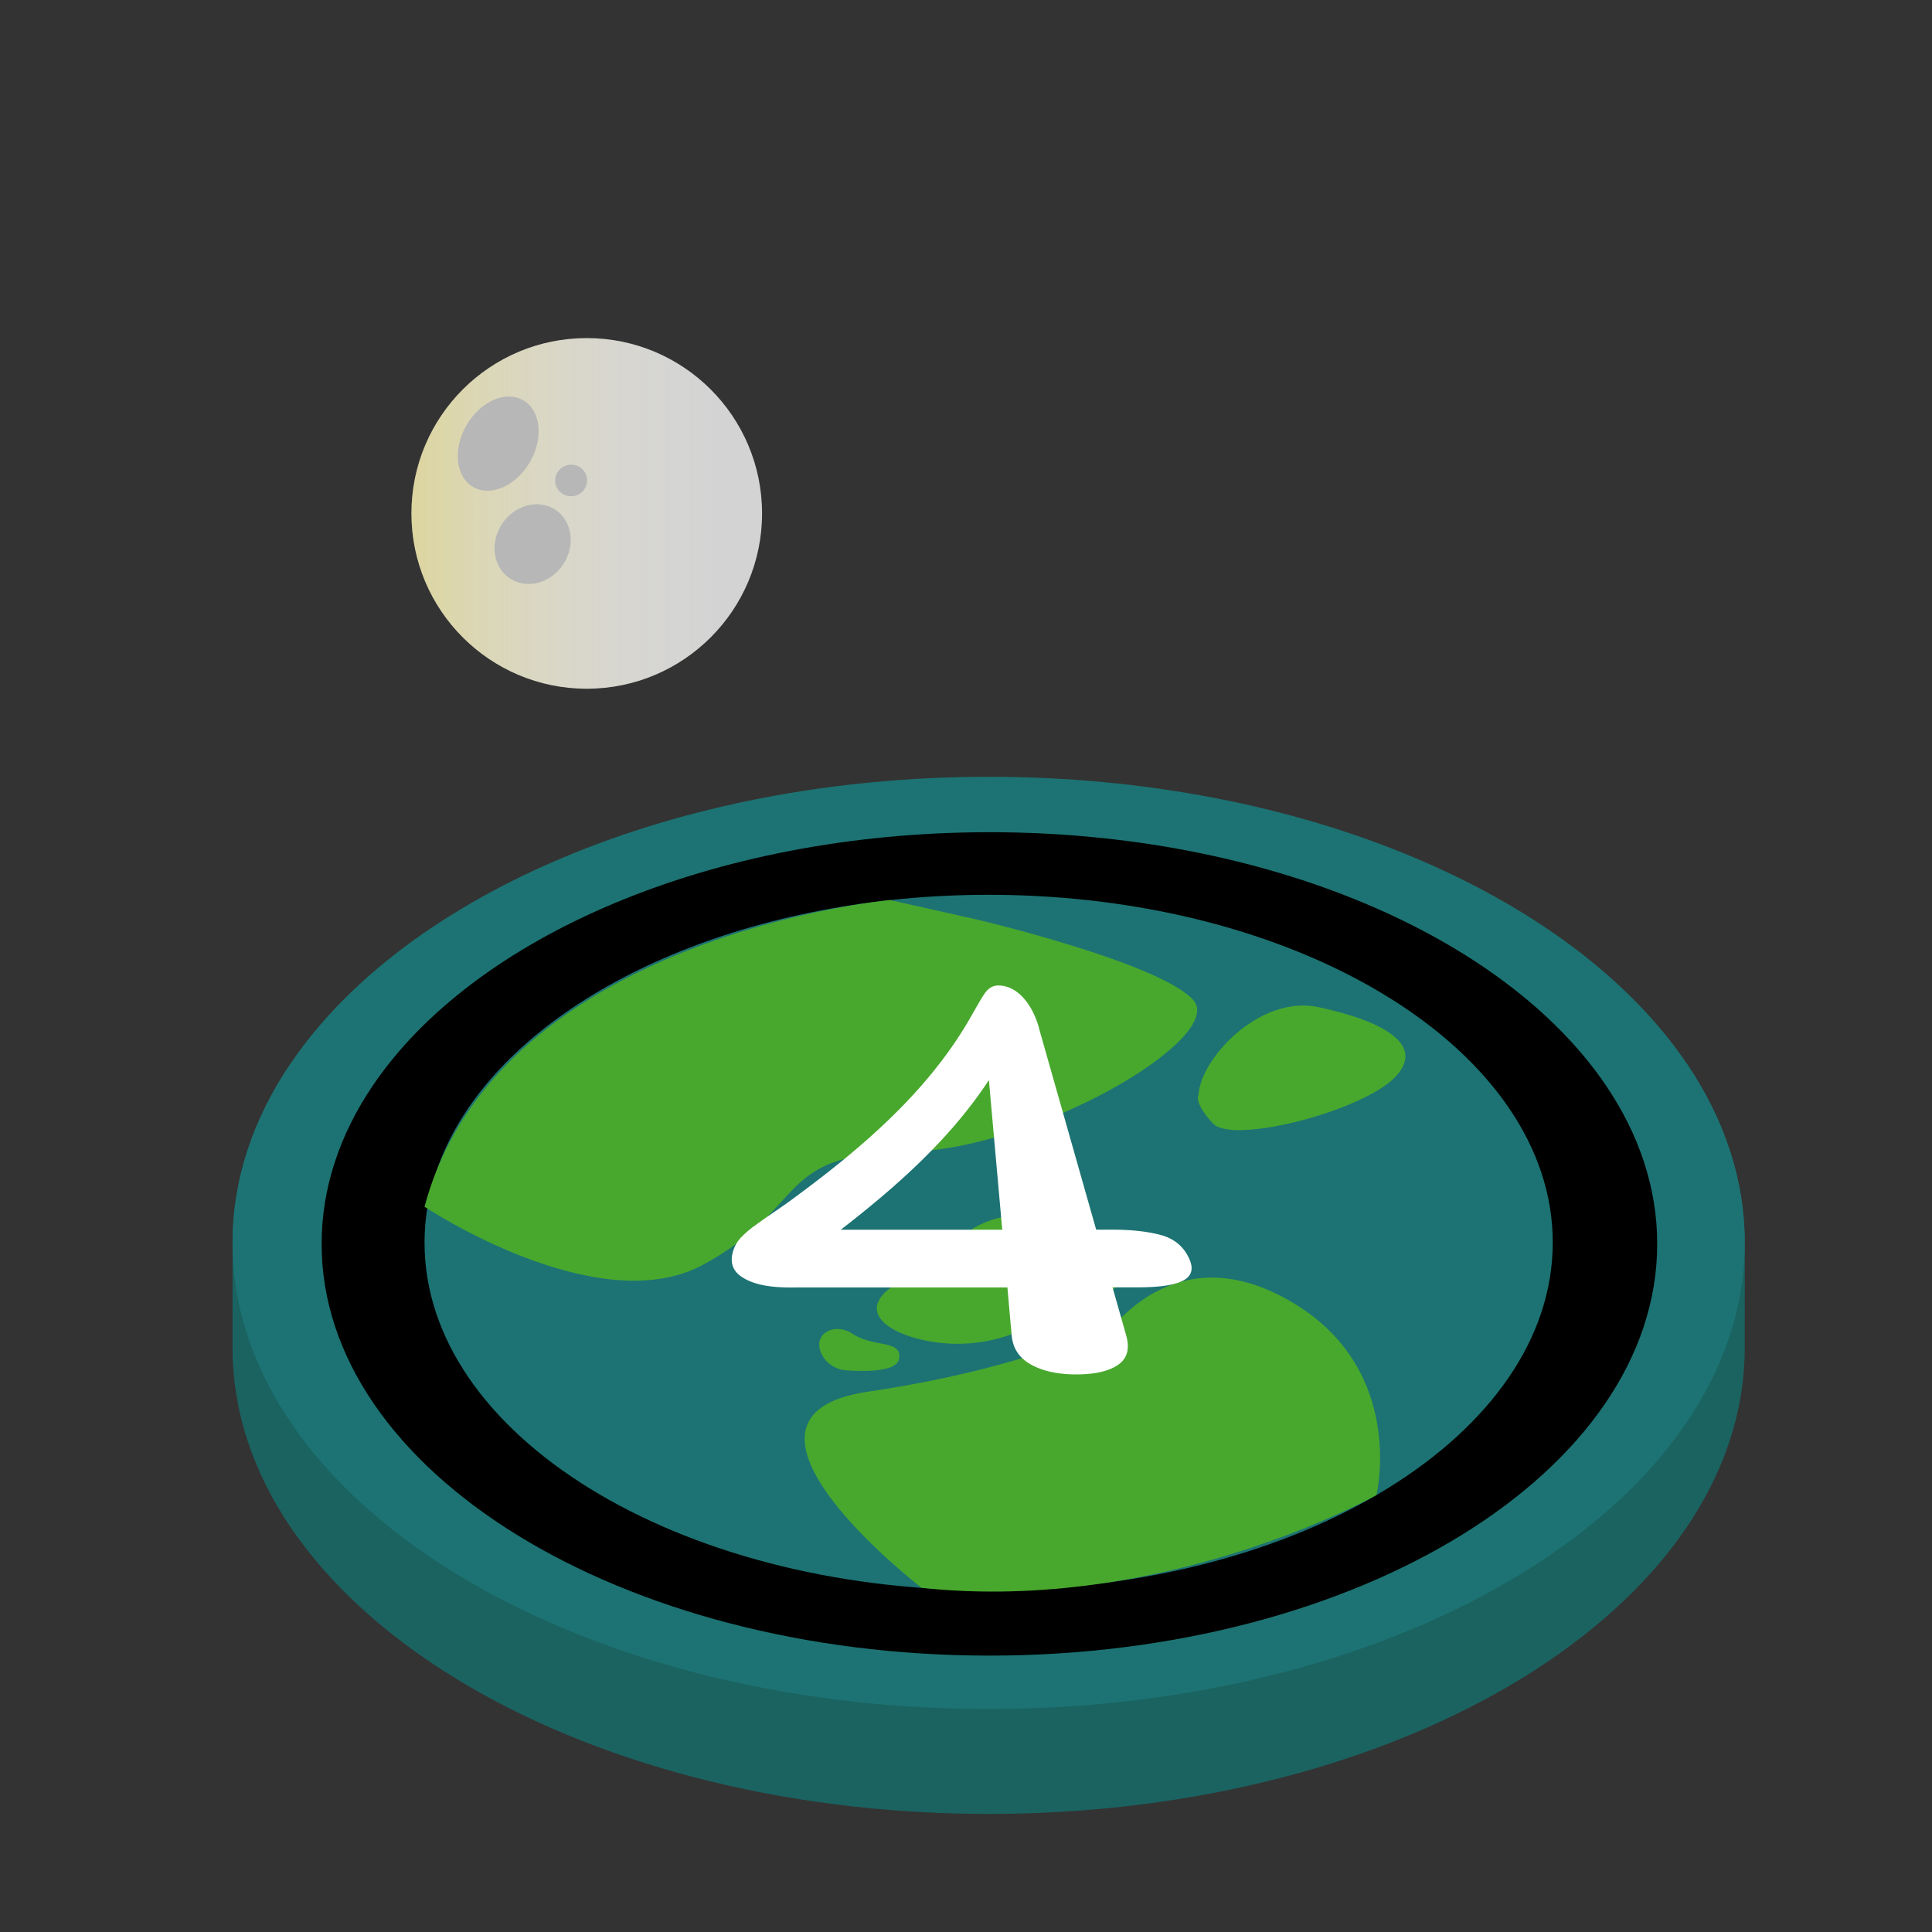
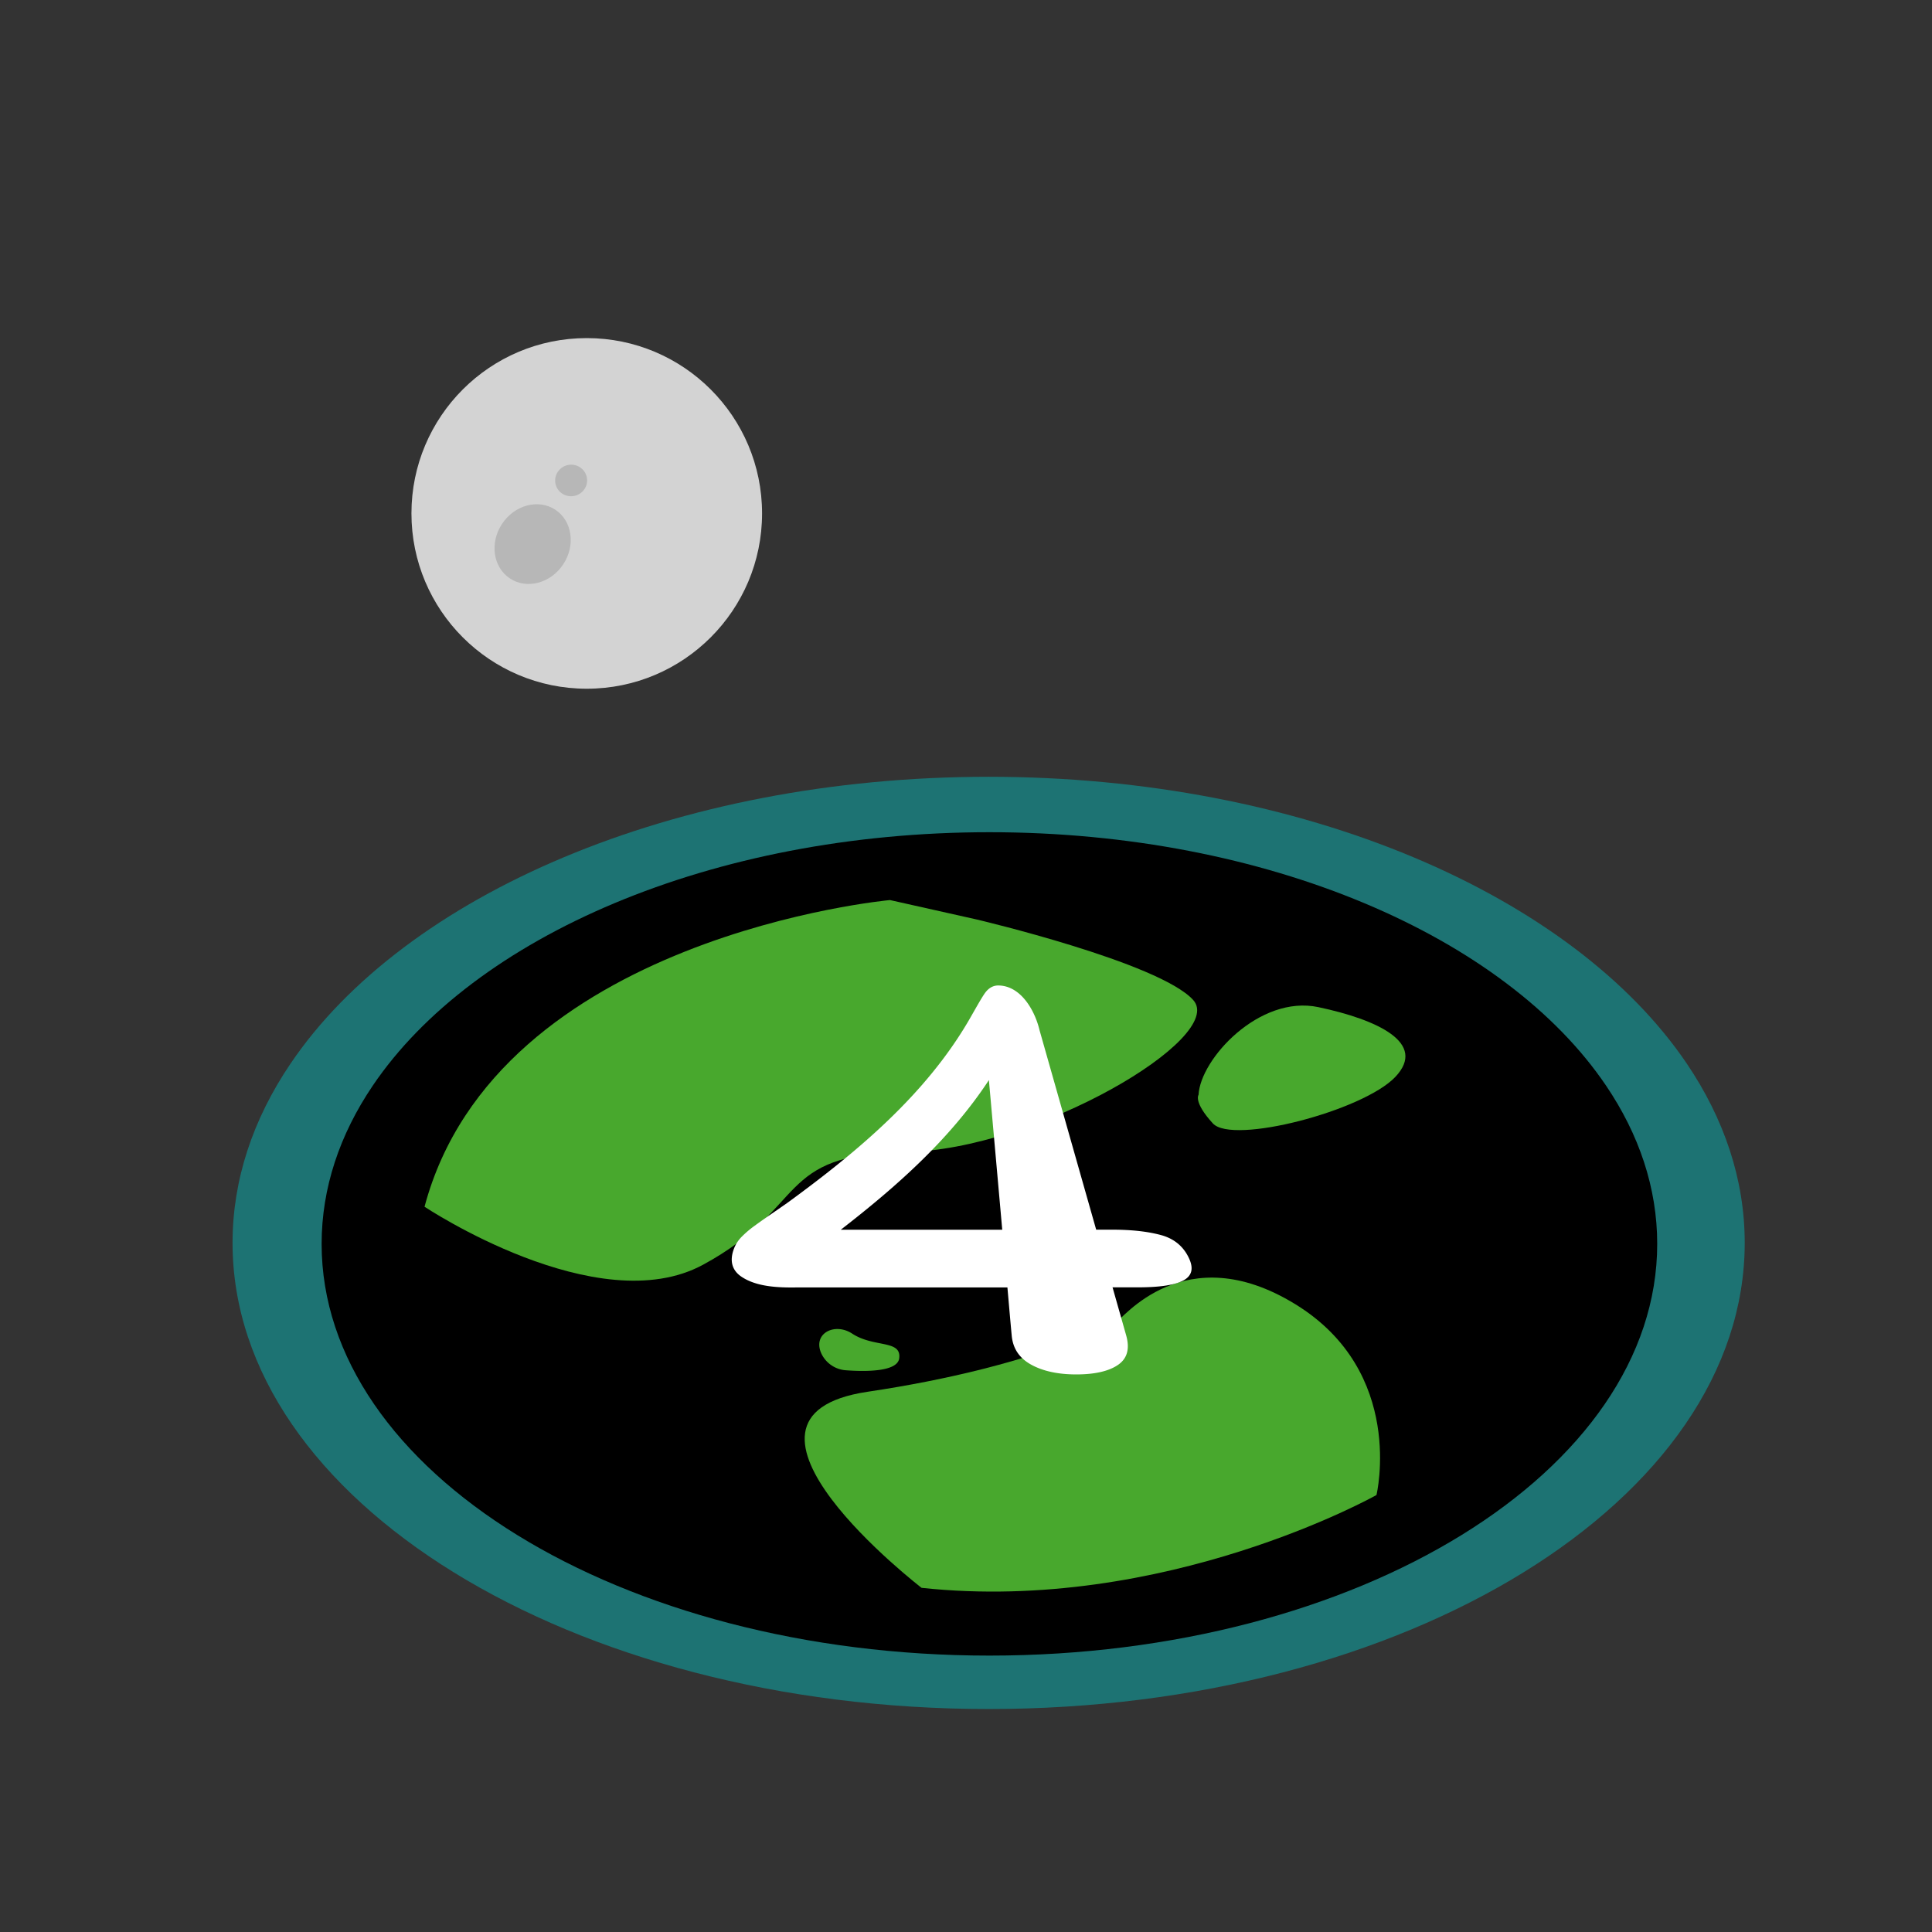
<svg xmlns="http://www.w3.org/2000/svg" viewBox="0 0 1080 1080">
  <rect x="0" y="0" width="1080" height="1080" fill="#333333" stroke="none" />
  <defs>
    <style>.cls-1{fill:#1a6361;}.cls-2{fill:#1d7373;}.cls-3{fill:#48a82d;}.cls-4{fill:#d3d3d3;}.cls-5{fill:url(#Безымянный_градиент_285);}.cls-6{fill:#b7b7b7;}.cls-7{fill:#fff;}</style>
    <linearGradient id="Безымянный_градиент_285" x1="230" y1="287" x2="426" y2="287" gradientUnits="userSpaceOnUse">
      <stop offset="0.01" stop-color="#f4db2a" stop-opacity="0.3" />
      <stop offset="0.89" stop-color="#fffdf3" stop-opacity="0" />
    </linearGradient>
  </defs>
  <g id="Слой_1" data-name="Слой 1">
-     <path class="cls-1" d="M975.31,751.4c0,.19,0,.39,0,.57,0,.49,0,1,0,1.47,0,143.9-189.23,260.56-422.65,260.56S130,897.34,130,753.44c0-.49,0-1,0-1.47,0-.18,0-.38,0-.57V694.79c0-35.48,11.51-69.3,32.35-100.13h55.17c77.27-61.9,198.65-101.79,335.14-101.79S810.52,532.76,887.8,594.66H943c20.85,30.83,32.35,64.65,32.35,100.13Z" />
    <path class="cls-2" d="M975.31,694.79c0,143.91-189.23,260.57-422.65,260.57S130,838.7,130,694.79c0-35.48,11.51-69.3,32.35-100.13C226,500.45,376.79,434.23,552.66,434.23S879.31,500.45,943,594.66C963.81,625.49,975.31,659.31,975.31,694.79Z" />
    <path d="M926.39,695.35c0,127.1-167.13,230.14-373.3,230.14s-373.3-103-373.3-230.14c0-31.34,10.16-61.22,28.57-88.44,56.22-83.21,189.4-141.7,344.73-141.7S841.6,523.7,897.82,606.91C916.23,634.13,926.39,664,926.39,695.35Z" />
-     <path class="cls-2" d="M868,694.57C868,801.93,726.81,889,552.66,889s-315.34-87-315.34-194.4c0-26.47,8.59-51.71,24.14-74.7,47.49-70.29,160-119.7,291.2-119.7s243.7,49.41,291.19,119.7C859.41,642.86,868,668.1,868,694.57Z" />
    <path class="cls-3" d="M237.32,674.57S334,739,393,707s40-62,113-63,180-64,161-85-121-45-121-45l-48.5-10.86S277.65,523.15,237.32,674.57Z" />
    <path class="cls-3" d="M515.16,887.61S391,792,485,778s136-38,139-39,38-48,100-10,45.46,106.73,45.46,106.73S651.31,902.22,515.16,887.61Z" />
-     <path class="cls-3" d="M607,727c30-8,31-24-14-42s-59,14-90.34,31.79c-21.83,12.4-13.09,25.57,11.12,31.76a88.71,88.71,0,0,0,59.13-5.77Z" />
    <path class="cls-3" d="M670,612c1-20,34-56,67-49s61,20,43,39-91,38-102,26S670,612,670,612Z" />
    <path class="cls-3" d="M473,766a16.41,16.41,0,0,1-13.76-9.17c-5.31-11.31,7.25-17.81,17.14-11.33,12.18,8,27.71,3.27,26.27,13.89C501.58,767,483.29,766.75,473,766Z" />
    <circle class="cls-4" cx="328" cy="287" r="98" />
-     <circle class="cls-5" cx="328" cy="287" r="98" />
-     <ellipse class="cls-6" cx="278.5" cy="248" rx="28" ry="20.5" transform="translate(-75.52 365.19) rotate(-60)" />
    <ellipse class="cls-6" cx="297.75" cy="304.15" rx="23.02" ry="20.5" transform="translate(-120.29 384.21) rotate(-56.45)" />
    <ellipse class="cls-6" cx="319.26" cy="268.59" rx="8.94" ry="8.82" transform="translate(-49.1 72.69) rotate(-12.07)" />
    <path class="cls-7" d="M565.54,746.48c-1-10.72-1.43-16.07-2.39-26.79h-118c-10.16.15-22.53-.32-30.94-6.19-5.54-3.87-6.55-9.74-3.35-16.85a19.86,19.86,0,0,1,4-5.54,56.62,56.62,0,0,1,7-5.91q4.25-3.09,8.46-6c2.81-1.92,6.24-4.27,10.19-7.06,38.71-28.29,76.84-60.08,101.26-102.1,3.86-6.72,6.54-11.59,8.62-14.62s4.69-4.6,7.87-4.53c12.48.25,20.25,14,22.86,25.05l31.65,111.46h9c10.78,0,19.76,1,27.18,3s12.76,6.43,15.83,13.25c2.51,5.57,1.47,9.62-3.34,12.17s-13.29,3.81-25.2,3.81H621.92l7.6,26.79c2.1,7.39.71,12.89-4.45,16.49s-13.08,5.4-23.45,5.4c-10.2,0-18.74-1.85-25.35-5.55S566.18,753.68,565.54,746.48ZM470,687.43h90.26q-3.72-41.82-7.46-83.66C531,636.94,501.13,663.31,470,687.43Z" />
  </g>
</svg>